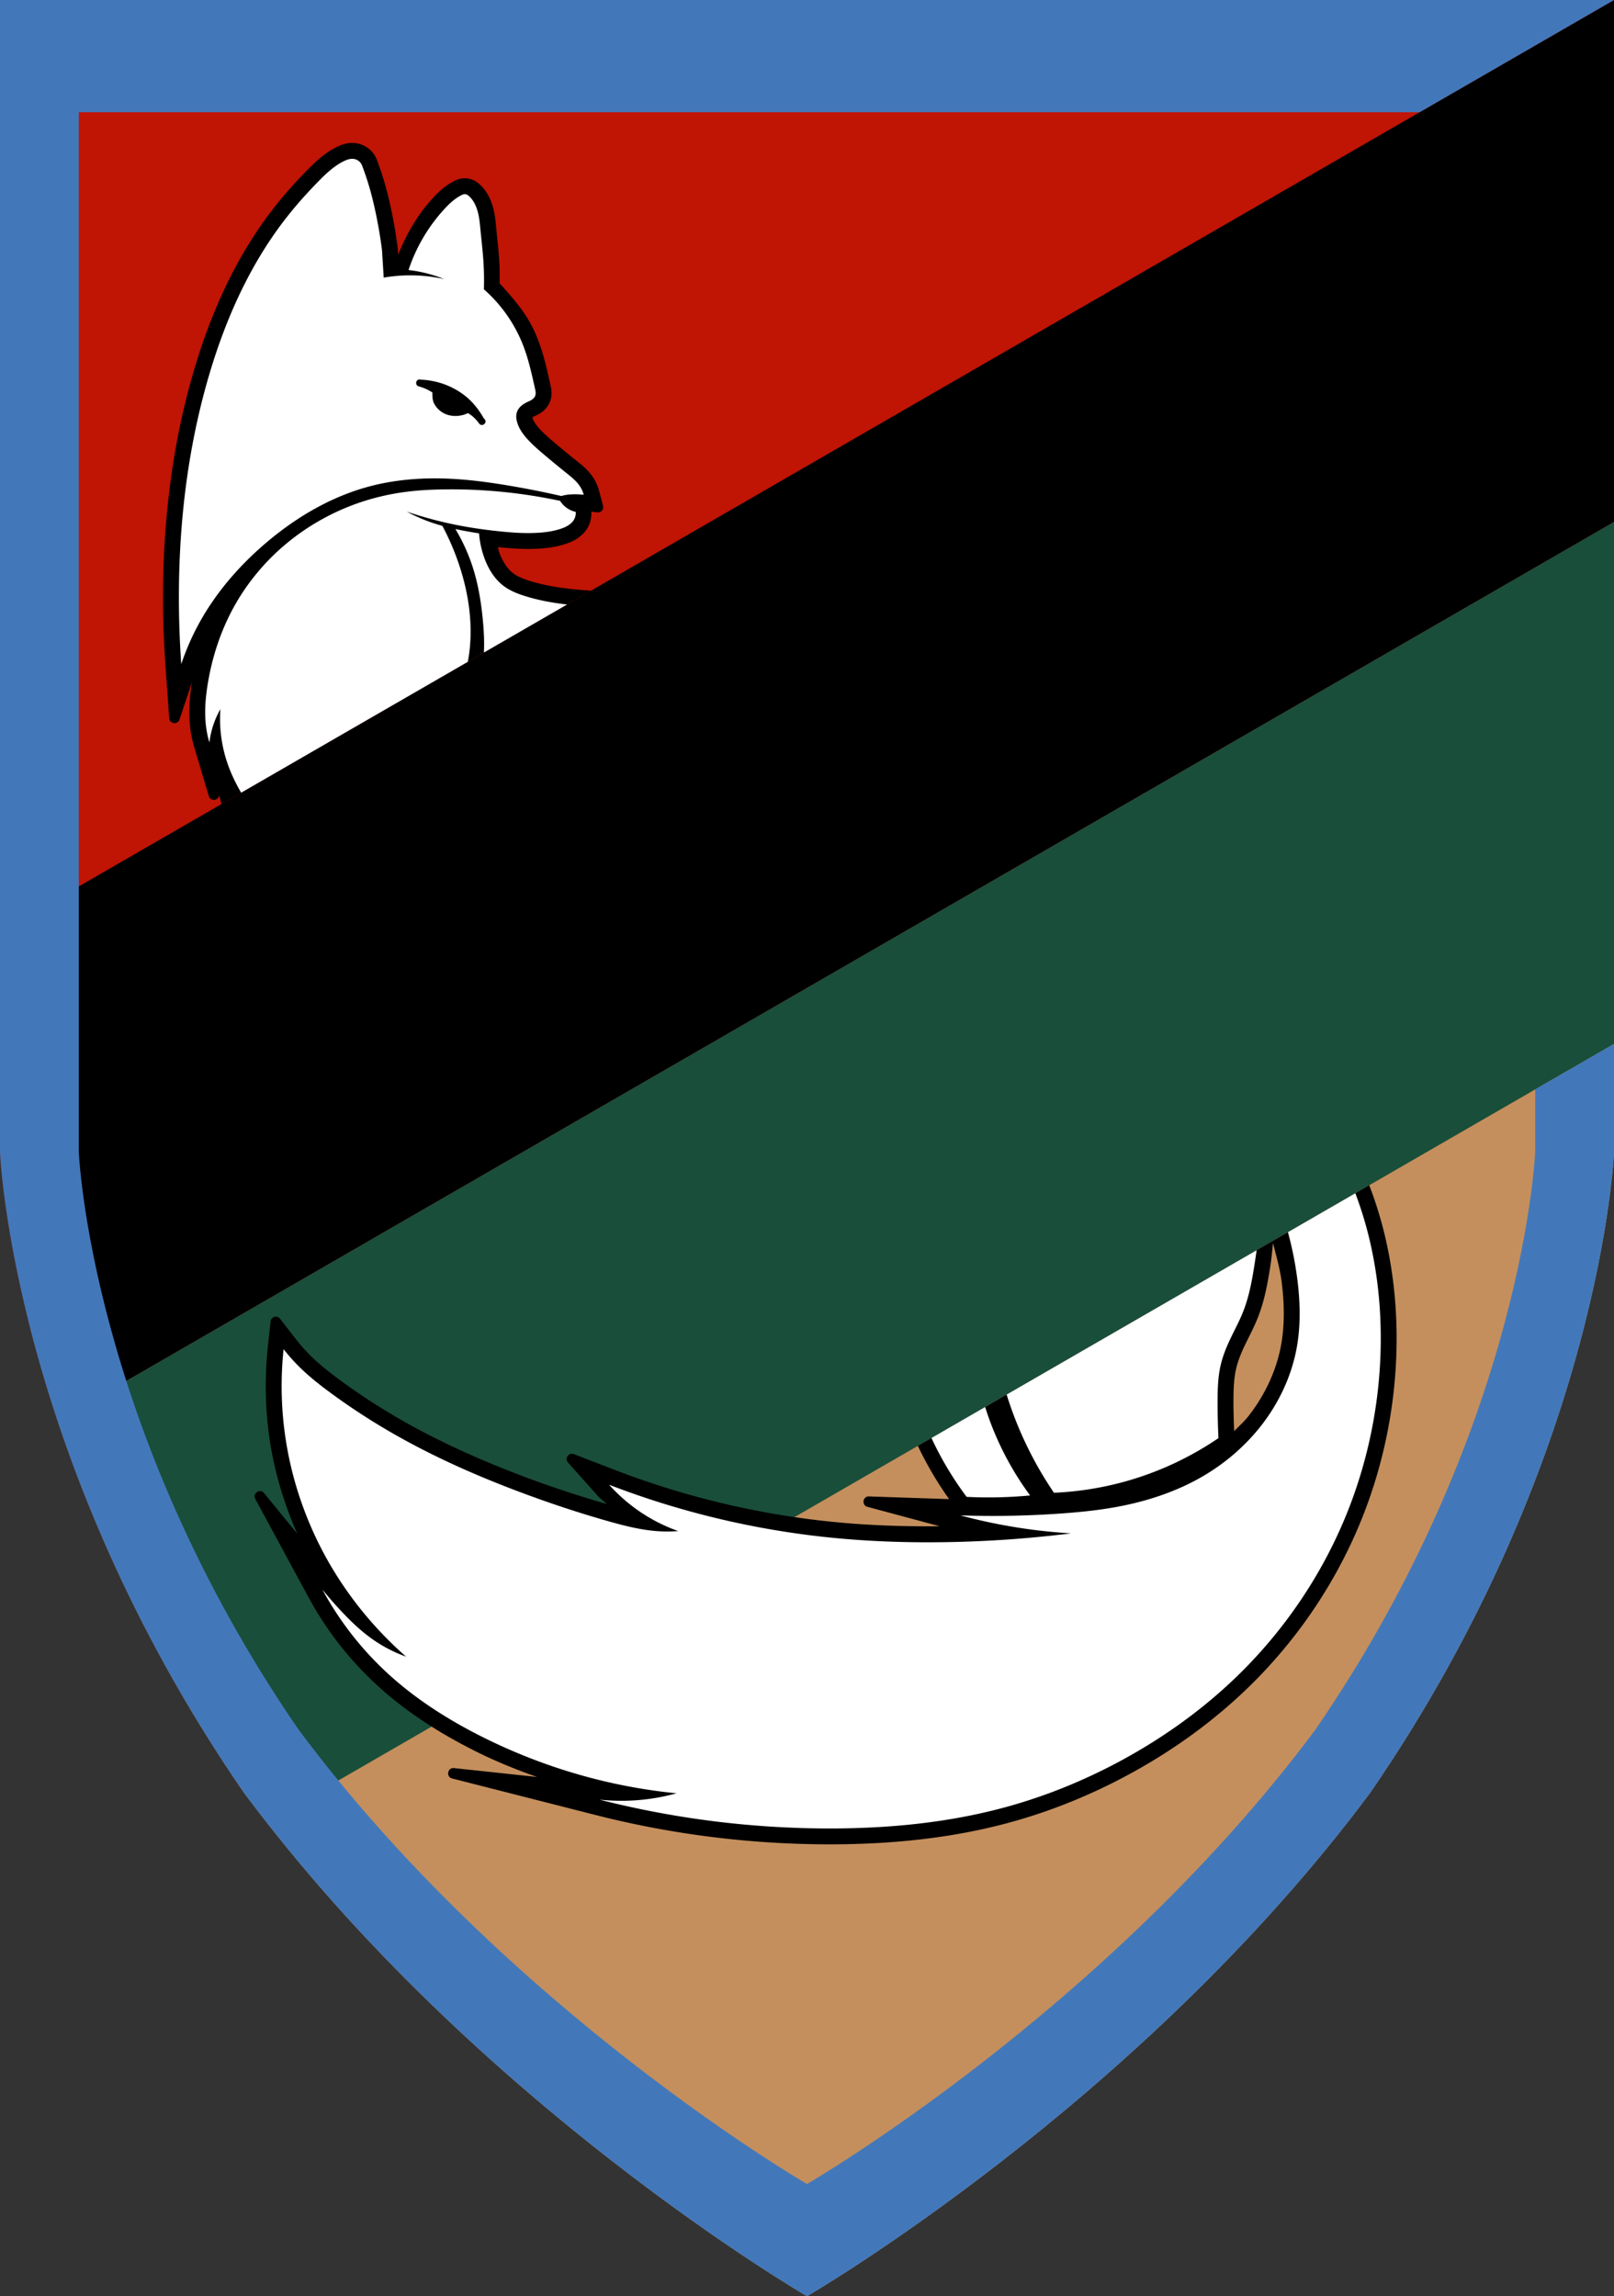
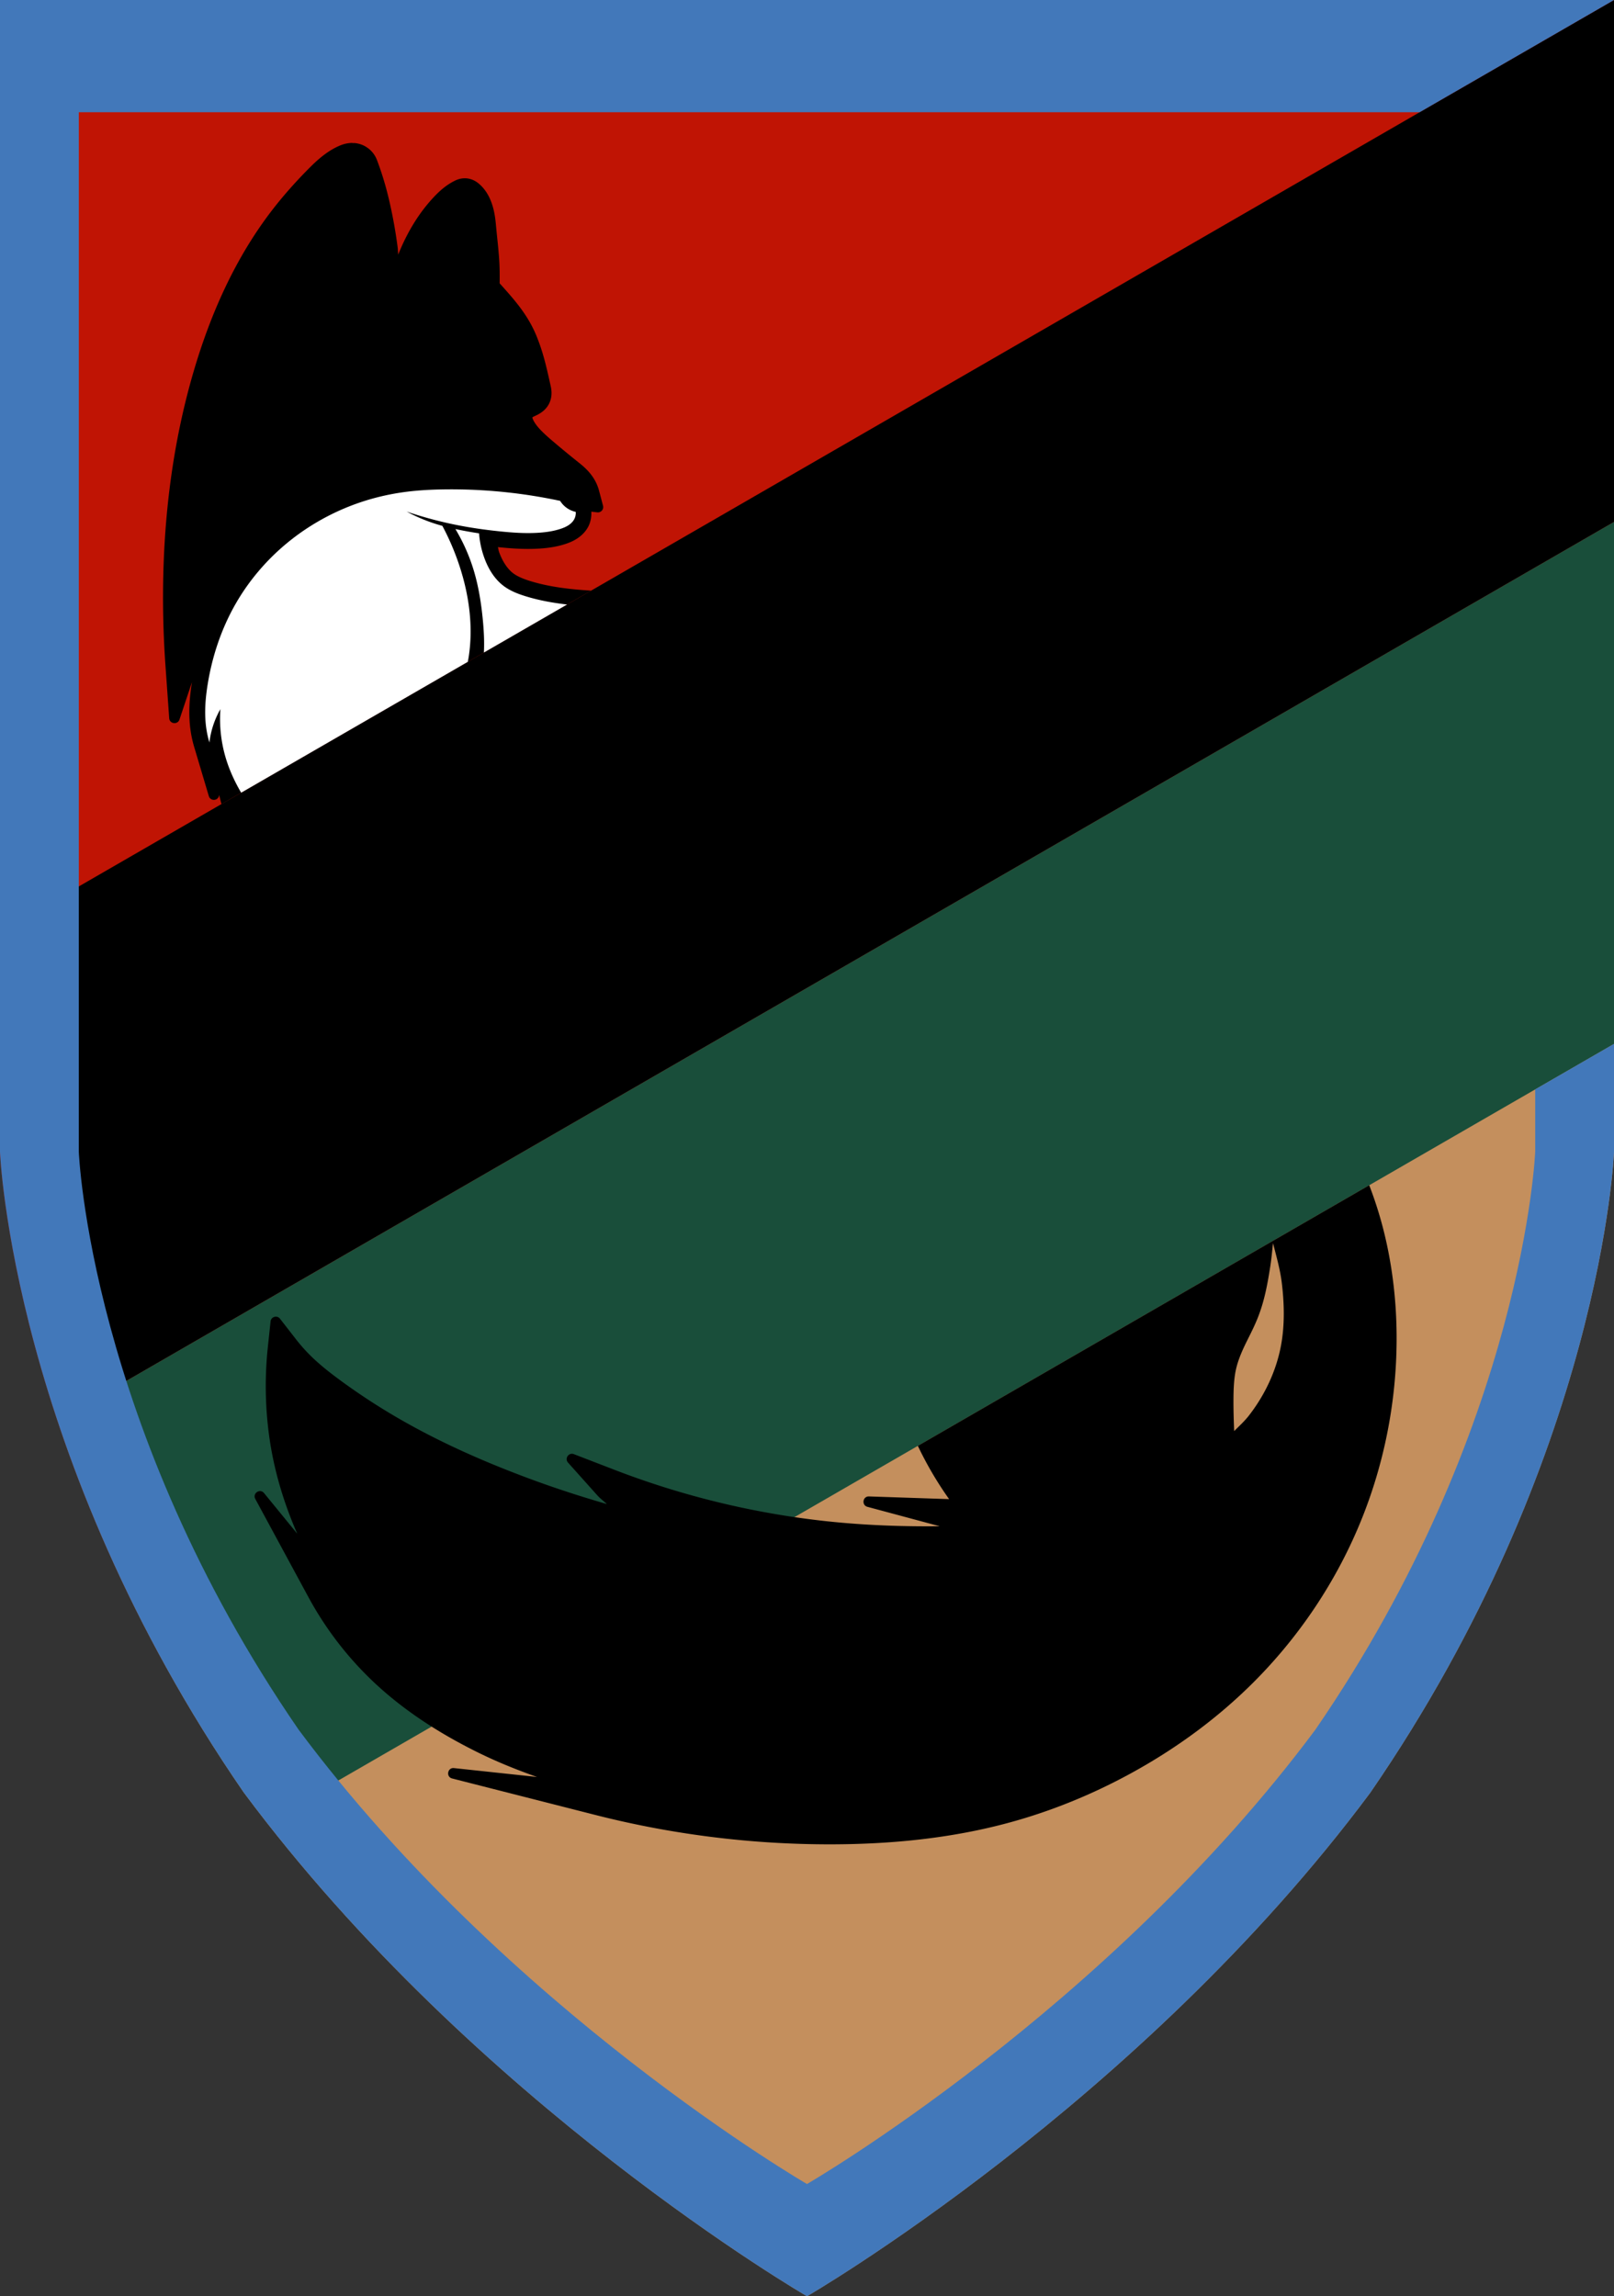
<svg xmlns="http://www.w3.org/2000/svg" xmlns:xlink="http://www.w3.org/1999/xlink" xml:space="preserve" style="enable-background:new 0 0 594 845" viewBox="0 0 594 845">
  <rect x="0" y="0" width="594" height="845" fill="#333333" stroke="none" />
  <defs>
    <linearGradient id="a">
      <stop offset="0" style="stop-color:#c01404;stop-opacity:1" />
      <stop offset="1" style="stop-color:#c48f5d;stop-opacity:1" />
    </linearGradient>
    <linearGradient xlink:href="#a" id="b" x1="-44.594" x2="45.406" y1="-333.795" y2="-177.91" gradientTransform="translate(296.594 678.353)" gradientUnits="userSpaceOnUse" />
  </defs>
  <path d="M297 0H0v423.9s4.3 111.7 89.7 235.7C175 774.3 297 845 297 845s122-70.7 207.3-185.3C589.6 535.7 594 424 594 424V0Z" style="fill:url(#b);fill-opacity:1;font-variant-east_asian:normal;opacity:1;vector-effect:none;stroke:none;stroke-width:3;stroke-linecap:round;stroke-linejoin:round;stroke-miterlimit:4;stroke-dasharray:none;stroke-dashoffset:0;stroke-opacity:1" />
  <path d="M594 0 12.604 335.67l23.86 178.295L594 192.072Z" style="fill:#000;stroke:none;stroke-width:1px;stroke-linecap:butt;stroke-linejoin:miter;stroke-opacity:1" />
  <path d="M594 192.072 37.121 513.586 70 605l52.529 51.348L594 384.145Z" style="fill:#194e3a;fill-opacity:1" />
  <path d="m503.92 436.152-166.123 95.91a131.065 131.065 0 0 0 11.5 19.602l-29.48-.988c-2.323-.09-2.82 3.231-.573 3.826l26.592 7.144c-13.766.147-27.513-.354-41.137-1.798a308.974 308.974 0 0 1-78.428-18.924l-15.066-5.807c-1.904-.727-3.503 1.589-2.148 3.112l10.77 12.037c1.071 1.198 2.367 2.124 3.526 3.222-9.616-2.784-19.157-5.882-28.568-9.377-15.732-5.843-31.082-12.55-45.55-20.697a236.608 236.608 0 0 1-24.06-15.508c-3.802-2.795-7.404-5.634-10.572-8.72a61.838 61.838 0 0 1-5.63-6.295l-5.924-7.614c-1.075-1.382-3.285-.752-3.47.989l-1.02 9.593v.006a135.285 135.285 0 0 0 .511 32.623c1.705 12.408 5.316 24.47 10.334 35.916l-12.224-14.96c-1.495-1.828-4.342.084-3.217 2.16l19.556 36.138a124.406 124.406 0 0 0 24.899 32.07c11.098 10.264 23.882 18.326 37.148 24.909 7.166 3.555 14.575 6.547 22.102 9.193l-30.58-3.273c-2.404-.26-3.033 3.226-.69 3.822l52.752 13.434a349.507 349.507 0 0 0 86.3 10.8c22.075-.008 44.4-2.126 65.984-7.998 15.623-4.25 30.677-10.424 44.841-18.173 15.685-8.581 30.357-19.146 43.24-31.67 18.147-17.64 32.586-39.079 41.932-62.63 7.415-18.682 11.605-38.608 12.406-58.68.561-14.048-.535-28.21-3.537-42.02a145.098 145.098 0 0 0-6.396-21.374zm-35.41 21.313c1.224 4.858 2.631 9.679 3.234 14.652.945 7.799 1.074 15.565-.273 22.897-1.724 9.377-5.957 18.371-11.916 26.004-1.588 2.033-3.527 3.767-5.346 5.609-.147-3.695-.267-7.389-.258-11.088.01-4.299.158-8.308.973-11.834.57-2.463 1.524-4.987 2.701-7.557 1.554-3.39 3.623-7.05 5.31-11.31 2.502-6.317 3.612-12.734 4.557-18.758.453-2.887.698-5.739 1.018-8.615z" style="color:#000;font-style:normal;font-variant:normal;font-weight:400;font-stretch:normal;font-size:medium;line-height:normal;font-family:sans-serif;font-variant-ligatures:normal;font-variant-position:normal;font-variant-caps:normal;font-variant-numeric:normal;font-variant-alternates:normal;font-feature-settings:normal;text-indent:0;text-align:start;text-decoration:none;text-decoration-line:none;text-decoration-style:solid;text-decoration-color:#000;letter-spacing:normal;word-spacing:normal;text-transform:none;writing-mode:lr-tb;direction:ltr;text-orientation:mixed;dominant-baseline:auto;baseline-shift:baseline;text-anchor:start;white-space:normal;shape-padding:0;clip-rule:nonzero;display:inline;overflow:visible;visibility:visible;opacity:1;isolation:auto;mix-blend-mode:normal;color-interpolation:sRGB;color-interpolation-filters:linearRGB;solid-color:#000;solid-opacity:1;vector-effect:none;fill:#000;fill-opacity:1;fill-rule:nonzero;stroke:none;stroke-width:1.5;stroke-linecap:round;stroke-linejoin:round;stroke-miterlimit:16.8;stroke-dasharray:none;stroke-dashoffset:0;stroke-opacity:1;color-rendering:auto;image-rendering:auto;shape-rendering:auto;text-rendering:auto;enable-background:accumulate" />
-   <path d="m498.803 439.105-24.807 14.323a124.907 124.907 0 0 1 3.541 17.99c.993 8.19 1.167 16.537-.324 24.65-1.91 10.39-6.556 20.217-13.057 28.543-5.872 7.521-13.246 13.843-21.488 18.65-9.737 5.68-20.618 9.232-31.705 11.27-6.803 1.25-13.696 1.945-20.596 2.434a353.9 353.9 0 0 1-36.904.683 203.66 203.66 0 0 0 14.262 3.29 203.583 203.583 0 0 0 26.474 3.324 427.074 427.074 0 0 1-46.726 3.244c-14.483.208-28.983-.322-43.387-1.85a314.759 314.759 0 0 1-79.908-19.283 61.85 61.85 0 0 0 25.428 17.049c-2.498.198-5.006.21-7.506.039-6.186-.423-12.24-1.97-18.205-3.658-10.514-2.976-20.894-6.413-31.137-10.217-15.937-5.92-31.57-12.743-46.383-21.084a242.469 242.469 0 0 1-24.65-15.893c-3.902-2.868-7.722-5.865-11.19-9.244a67.693 67.693 0 0 1-6.164-6.886 129.459 129.459 0 0 0 .486 31.212c2.489 18.107 8.867 35.657 18.495 51.192a135.63 135.63 0 0 0 12.898 17.49 138.412 138.412 0 0 0 13.207 13.268 52.02 52.02 0 0 1-12.65-6.623c-4.258-3.04-8.033-6.706-11.596-10.537a155.439 155.439 0 0 1-6.553-7.52 118.619 118.619 0 0 0 23.729 30.564c10.575 9.78 22.876 17.565 35.779 23.967 14.927 7.408 30.745 13.026 47.016 16.627a202.506 202.506 0 0 0 23.795 3.797 76.086 76.086 0 0 1-15.768 2.625c-4.202.25-8.424.15-12.61-.299a343.67 343.67 0 0 0 84.854 10.617c21.703-.008 43.507-2.098 64.45-7.795 15.158-4.123 29.792-10.122 43.574-17.662 15.259-8.348 29.503-18.609 41.974-30.732 17.56-17.07 31.538-37.835 40.572-60.598 7.168-18.06 11.227-37.346 12.002-56.761.543-13.588-.517-27.255-3.406-40.543a139.01 139.01 0 0 0-5.816-19.662zm-36.328 20.977-92.004 53.117a136.144 136.144 0 0 0 17.418 36.123 116.328 116.328 0 0 0 26.623-4.267 116.434 116.434 0 0 0 33.914-15.842c-.222-4.56-.326-9.125-.315-13.69.01-4.403.134-8.84 1.125-13.13.693-2.996 1.802-5.881 3.082-8.676 1.693-3.694 3.694-7.251 5.19-11.03 2.216-5.595 3.284-11.568 4.217-17.513.266-1.695.503-3.394.75-5.092z" style="opacity:1;fill:#fff;fill-opacity:1;stroke:none;stroke-width:3;stroke-linecap:round;stroke-linejoin:miter;stroke-miterlimit:16.8;stroke-dasharray:none;stroke-opacity:1" />
-   <path d="m362.568 517.762-19.767 11.412a122.329 122.329 0 0 0 12.947 21.664c3.416.166 6.838.228 10.258.182 4.376-.06 8.748-.296 13.105-.706a111.1 111.1 0 0 1-14.601-26.875 113.22 113.22 0 0 1-1.942-5.677z" style="opacity:1;fill:#fff;fill-opacity:1;stroke:none;stroke-width:3;stroke-linecap:round;stroke-linejoin:miter;stroke-miterlimit:16.8;stroke-dasharray:none;stroke-opacity:1" />
  <path d="M129.465 52.598a1.93 1.93 0 0 0-.201.004l-.426.03h-.016c-1.91.152-3.418.774-4.479 1.263a26.166 26.166 0 0 0-3.924 2.26c-2.933 2.026-5.301 4.363-7.413 6.513-4.605 4.688-9 9.64-13.046 14.914-13.392 17.46-22.359 37.729-28.497 58.43-7.908 26.664-11.32 54.445-11.458 82.07a352.89 352.89 0 0 0 .881 26.719l1.383 19.496c.153 2.12 3.109 2.494 3.787.48l4.596-13.77c-.922 5.756-1.417 11.921-.455 18.216a42.307 42.307 0 0 0 1.277 5.685l5.377 18.049c.609 2.019 3.544 1.763 3.795-.33l.01-.096.842 3.362 136.047-78.545c-7.865-.481-15.488-1.368-22.489-3.55-2.495-.777-4.629-1.68-6.113-2.78-2.218-1.647-4.07-4.53-5.26-7.877-.197-.557-.288-1.22-.435-1.819.086.01.144.026.232.035 4.881.5 9.993.86 15.28.502 2.974-.201 6.146-.634 9.336-1.681 1.463-.48 3.222-1.177 4.941-2.44 1.146-.842 2.317-1.979 3.219-3.506 1.058-1.792 1.456-3.866 1.363-5.949l2.203.258a1.947 1.947 0 0 0 2.11-2.428l-1.456-5.523a16.394 16.394 0 0 0-1.95-4.512c-1.988-3.178-4.61-5.12-6.462-6.603a398.644 398.644 0 0 1-7.81-6.432c-2.099-1.77-4.03-3.44-5.615-5.152-1.467-1.584-2.435-3.13-2.721-4.213-.01-.024-.01-.029-.01-.051.122-.09.234-.201.678-.414.269-.13 1.18-.493 2.224-1.156 1.085-.689 2.52-1.86 3.406-3.801v-.006c.717-1.571.811-3.078.745-4.201-.065-1.1-.282-1.957-.375-2.371-1.184-5.285-2.383-10.925-4.555-16.563l-.01-.01c-3.245-8.791-8.532-14.588-14.14-20.846.036-2.936.031-5.888-.173-8.863-.264-3.86-.706-7.566-1.048-11.135-.27-2.809-.485-6.358-1.926-10.1-.81-2.104-2.065-4.352-4.106-6.224a9.545 9.545 0 0 0-1.763-1.307 7.756 7.756 0 0 0-3.381-1.013c-2.253-.13-3.947.815-4.367 1.029-3.487 1.777-6.035 4.3-8.094 6.563-5.432 5.966-9.48 13.02-12.479 20.5l-.136-2.159c0-.039-.01-.078-.01-.117l-.016-.127v-.01a178.962 178.962 0 0 0-2.32-13.785c-.675-3.233-1.448-6.489-2.378-9.736a111.46 111.46 0 0 0-3.03-9.092l-.01-.01-.028-.07-.039-.096-.035-.076v-.006a9.671 9.671 0 0 0-3.072-3.877 9.68 9.68 0 0 0-4.592-1.865c-.493-.063-.785-.034-.973-.031l-.248-.035a2.006 2.006 0 0 0-.187-.02z" style="color:#000;font-style:normal;font-variant:normal;font-weight:400;font-stretch:normal;font-size:medium;line-height:normal;font-family:sans-serif;font-variant-ligatures:normal;font-variant-position:normal;font-variant-caps:normal;font-variant-numeric:normal;font-variant-alternates:normal;font-feature-settings:normal;text-indent:0;text-align:start;text-decoration:none;text-decoration-line:none;text-decoration-style:solid;text-decoration-color:#000;letter-spacing:normal;word-spacing:normal;text-transform:none;writing-mode:lr-tb;direction:ltr;text-orientation:mixed;dominant-baseline:auto;baseline-shift:baseline;text-anchor:start;white-space:normal;shape-padding:0;clip-rule:nonzero;display:inline;overflow:visible;visibility:visible;opacity:1;isolation:auto;mix-blend-mode:normal;color-interpolation:sRGB;color-interpolation-filters:linearRGB;solid-color:#000;solid-opacity:1;vector-effect:none;fill:#000;fill-opacity:1;fill-rule:nonzero;stroke:none;stroke-width:1.5;stroke-linecap:round;stroke-linejoin:round;stroke-miterlimit:16.8;stroke-dasharray:none;stroke-dashoffset:0;stroke-opacity:1;color-rendering:auto;image-rendering:auto;shape-rendering:auto;text-rendering:auto;enable-background:accumulate" />
-   <path d="M129.284 58.456c-.861.068-1.707.375-2.499.74a20.404 20.404 0 0 0-3.045 1.763c-2.407 1.664-4.518 3.711-6.569 5.798-4.464 4.546-8.7 9.322-12.578 14.378-12.83 16.725-21.541 36.324-27.534 56.533-7.723 26.043-11.08 53.28-11.216 80.444-.044 8.767.247 17.533.867 26.278a91.666 91.666 0 0 1 7.267-16.284c6.1-10.72 14.343-20.143 23.718-28.157 11.061-9.456 23.892-17.071 37.94-20.865 9.173-2.478 18.746-3.297 28.243-2.98 7.901.264 15.756 1.305 23.55 2.62a338.658 338.658 0 0 1 19.163 3.806c.359-.108.723-.2 1.09-.279 1.228-.262 2.488-.353 3.745-.36a27.876 27.876 0 0 1 3.4.188 10.571 10.571 0 0 0-1.257-2.904c-1.293-2.069-3.255-3.619-5.159-5.144-2.67-2.14-5.31-4.316-7.926-6.523-2.127-1.794-4.241-3.609-6.132-5.65-1.794-1.937-3.41-4.138-4.085-6.69-.287-1.085-.395-2.247-.081-3.325a5.099 5.099 0 0 1 1.12-1.966c.753-.836 1.733-1.439 2.747-1.926.546-.262 1.11-.496 1.622-.82.511-.326.974-.752 1.226-1.303.202-.444.257-.948.228-1.435-.028-.486-.137-.963-.244-1.439-1.191-5.322-2.354-10.678-4.317-15.766a53.1 53.1 0 0 0-14.48-20.723c.11-3.557.042-7.118-.202-10.668-.252-3.667-.688-7.32-1.039-10.978-.278-2.895-.515-5.845-1.56-8.56-.58-1.503-1.418-2.929-2.606-4.018a3.898 3.898 0 0 0-.7-.532 1.926 1.926 0 0 0-.83-.264c-.487-.028-.95.18-1.384.4-2.486 1.268-4.547 3.233-6.426 5.296a62.057 62.057 0 0 0-12.99 22.224c.948.11 1.894.242 2.834.405 3.52.61 6.974 1.595 10.288 2.93a57.488 57.488 0 0 0-9.153-1.278 57.532 57.532 0 0 0-13.1.74l-.63-10.12a173.195 173.195 0 0 0-2.244-13.34c-.653-3.13-1.39-6.246-2.27-9.32a105.215 105.215 0 0 0-2.88-8.625 3.863 3.863 0 0 0-3.045-2.28 4.233 4.233 0 0 0-.867-.021z" style="opacity:1;fill:#fff;fill-opacity:1;stroke:none;stroke-width:3;stroke-linecap:round;stroke-linejoin:miter;stroke-miterlimit:16.8;stroke-dasharray:none;stroke-opacity:1" />
  <path d="M168.475 180.092a189.912 189.912 0 0 0-5.422.01c-4.317.069-8.638.287-12.924.806a88.67 88.67 0 0 0-13.324 2.65c-11.384 3.202-22.1 8.786-31.22 16.329-7.58 6.27-14.057 13.891-18.938 22.441-5.203 9.113-8.57 19.236-10.233 29.602-.87 5.424-1.274 10.98-.445 16.41a36.6 36.6 0 0 0 1.1 4.902 32.483 32.483 0 0 1 4.045-12.285 50.22 50.22 0 0 0 2.001 18.078c1.339 4.439 3.29 8.67 5.64 12.668l83.411-48.156c.15-.768.285-1.54.399-2.314 1.525-10.393.19-21.078-2.874-31.123a92.621 92.621 0 0 0-6.888-16.598 62.005 62.005 0 0 1-7.46-2.549 61.969 61.969 0 0 1-5.685-2.71 146.486 146.486 0 0 0 19.424 5.138c4.957.952 9.965 1.645 14.986 2.158 4.75.486 9.53.81 14.293.486 2.677-.181 5.355-.57 7.905-1.408 1.168-.383 2.318-.867 3.31-1.596.652-.478 1.235-1.066 1.647-1.763a4.93 4.93 0 0 0 .664-2.895 9.093 9.093 0 0 1-4.471-2.447 9.058 9.058 0 0 1-1.271-1.611 191.61 191.61 0 0 0-37.67-4.223z" style="opacity:1;fill:#fff;fill-opacity:1;stroke:none;stroke-width:3;stroke-linecap:round;stroke-linejoin:miter;stroke-miterlimit:16.8;stroke-dasharray:none;stroke-opacity:1" />
  <path d="M167.603 194.688a67.457 67.457 0 0 1 6.706 15.082c1.838 6.042 2.817 12.32 3.41 18.609.367 3.894.569 7.844.369 11.748l30.611-17.672c-5.215-.595-10.381-1.52-15.387-3.08-2.772-.864-5.523-1.94-7.855-3.67-3.495-2.593-5.825-6.507-7.283-10.607a33.746 33.746 0 0 1-1.676-6.979 31.071 31.071 0 0 1-.182-1.85 148.436 148.436 0 0 1-3.841-.634c-1.628-.29-3.254-.604-4.872-.947z" style="opacity:1;fill:#fff;fill-opacity:1;stroke:none;stroke-width:3;stroke-linecap:round;stroke-linejoin:miter;stroke-miterlimit:16.8;stroke-dasharray:none;stroke-opacity:1" />
  <path d="M154.492 139.635c-1.534-.042-1.856 2.146-.375 2.549.83.23 1.642.512 2.433.851.9.387 1.758.873 2.59 1.394-.046 1.462.01 2.957.72 4.247a8.452 8.452 0 0 0 4.322 3.776c2.096.82 4.387.774 6.452.192.545-.154 1.057-.396 1.576-.623.657.41 1.308.831 1.89 1.343.832.73 1.576 1.564 2.215 2.468.938 1.32 2.96.073 2.204-1.358-.026-.05-.08-.078-.106-.127l.02-.015c-.126-.18-.306-.313-.44-.487-1.77-3.098-4.004-5.948-6.801-8.164-4.621-3.662-10.41-5.736-16.299-5.97-.029-.008-.057-.023-.086-.03v.014c-.107-.004-.207-.058-.314-.06z" style="color:#000;font-style:normal;font-variant:normal;font-weight:400;font-stretch:normal;font-size:medium;line-height:normal;font-family:sans-serif;font-variant-ligatures:normal;font-variant-position:normal;font-variant-caps:normal;font-variant-numeric:normal;font-variant-alternates:normal;font-feature-settings:normal;text-indent:0;text-align:start;text-decoration:none;text-decoration-line:none;text-decoration-style:solid;text-decoration-color:#000;letter-spacing:normal;word-spacing:normal;text-transform:none;writing-mode:lr-tb;direction:ltr;text-orientation:mixed;dominant-baseline:auto;baseline-shift:baseline;text-anchor:start;white-space:normal;shape-padding:0;clip-rule:nonzero;display:inline;overflow:visible;visibility:visible;opacity:1;isolation:auto;mix-blend-mode:normal;color-interpolation:sRGB;color-interpolation-filters:linearRGB;solid-color:#000;solid-opacity:1;vector-effect:none;fill:#000;fill-opacity:1;fill-rule:nonzero;stroke:none;stroke-width:1;stroke-linecap:round;stroke-linejoin:round;stroke-miterlimit:16.8;stroke-dasharray:none;stroke-dashoffset:0;stroke-opacity:1;color-rendering:auto;image-rendering:auto;shape-rendering:auto;text-rendering:auto;enable-background:accumulate" />
  <path d="M0 0v423.9s4.3 111.7 89.7 235.7C175 774.3 297 845 297 845s122-70.7 207.3-185.3c85.3-124 89.7-235.75 89.7-235.75v-39.805l-29 16.744V423.8S561 524.6 484.1 636.5C407.1 739.9 297 803.7 297 803.7s-110.1-63.8-187.1-167.2C32.9 524.6 29 423.8 29 423.8V41.3h493.465L594 0H297Z" style="fill:#4278ba;fill-opacity:1" />
</svg>